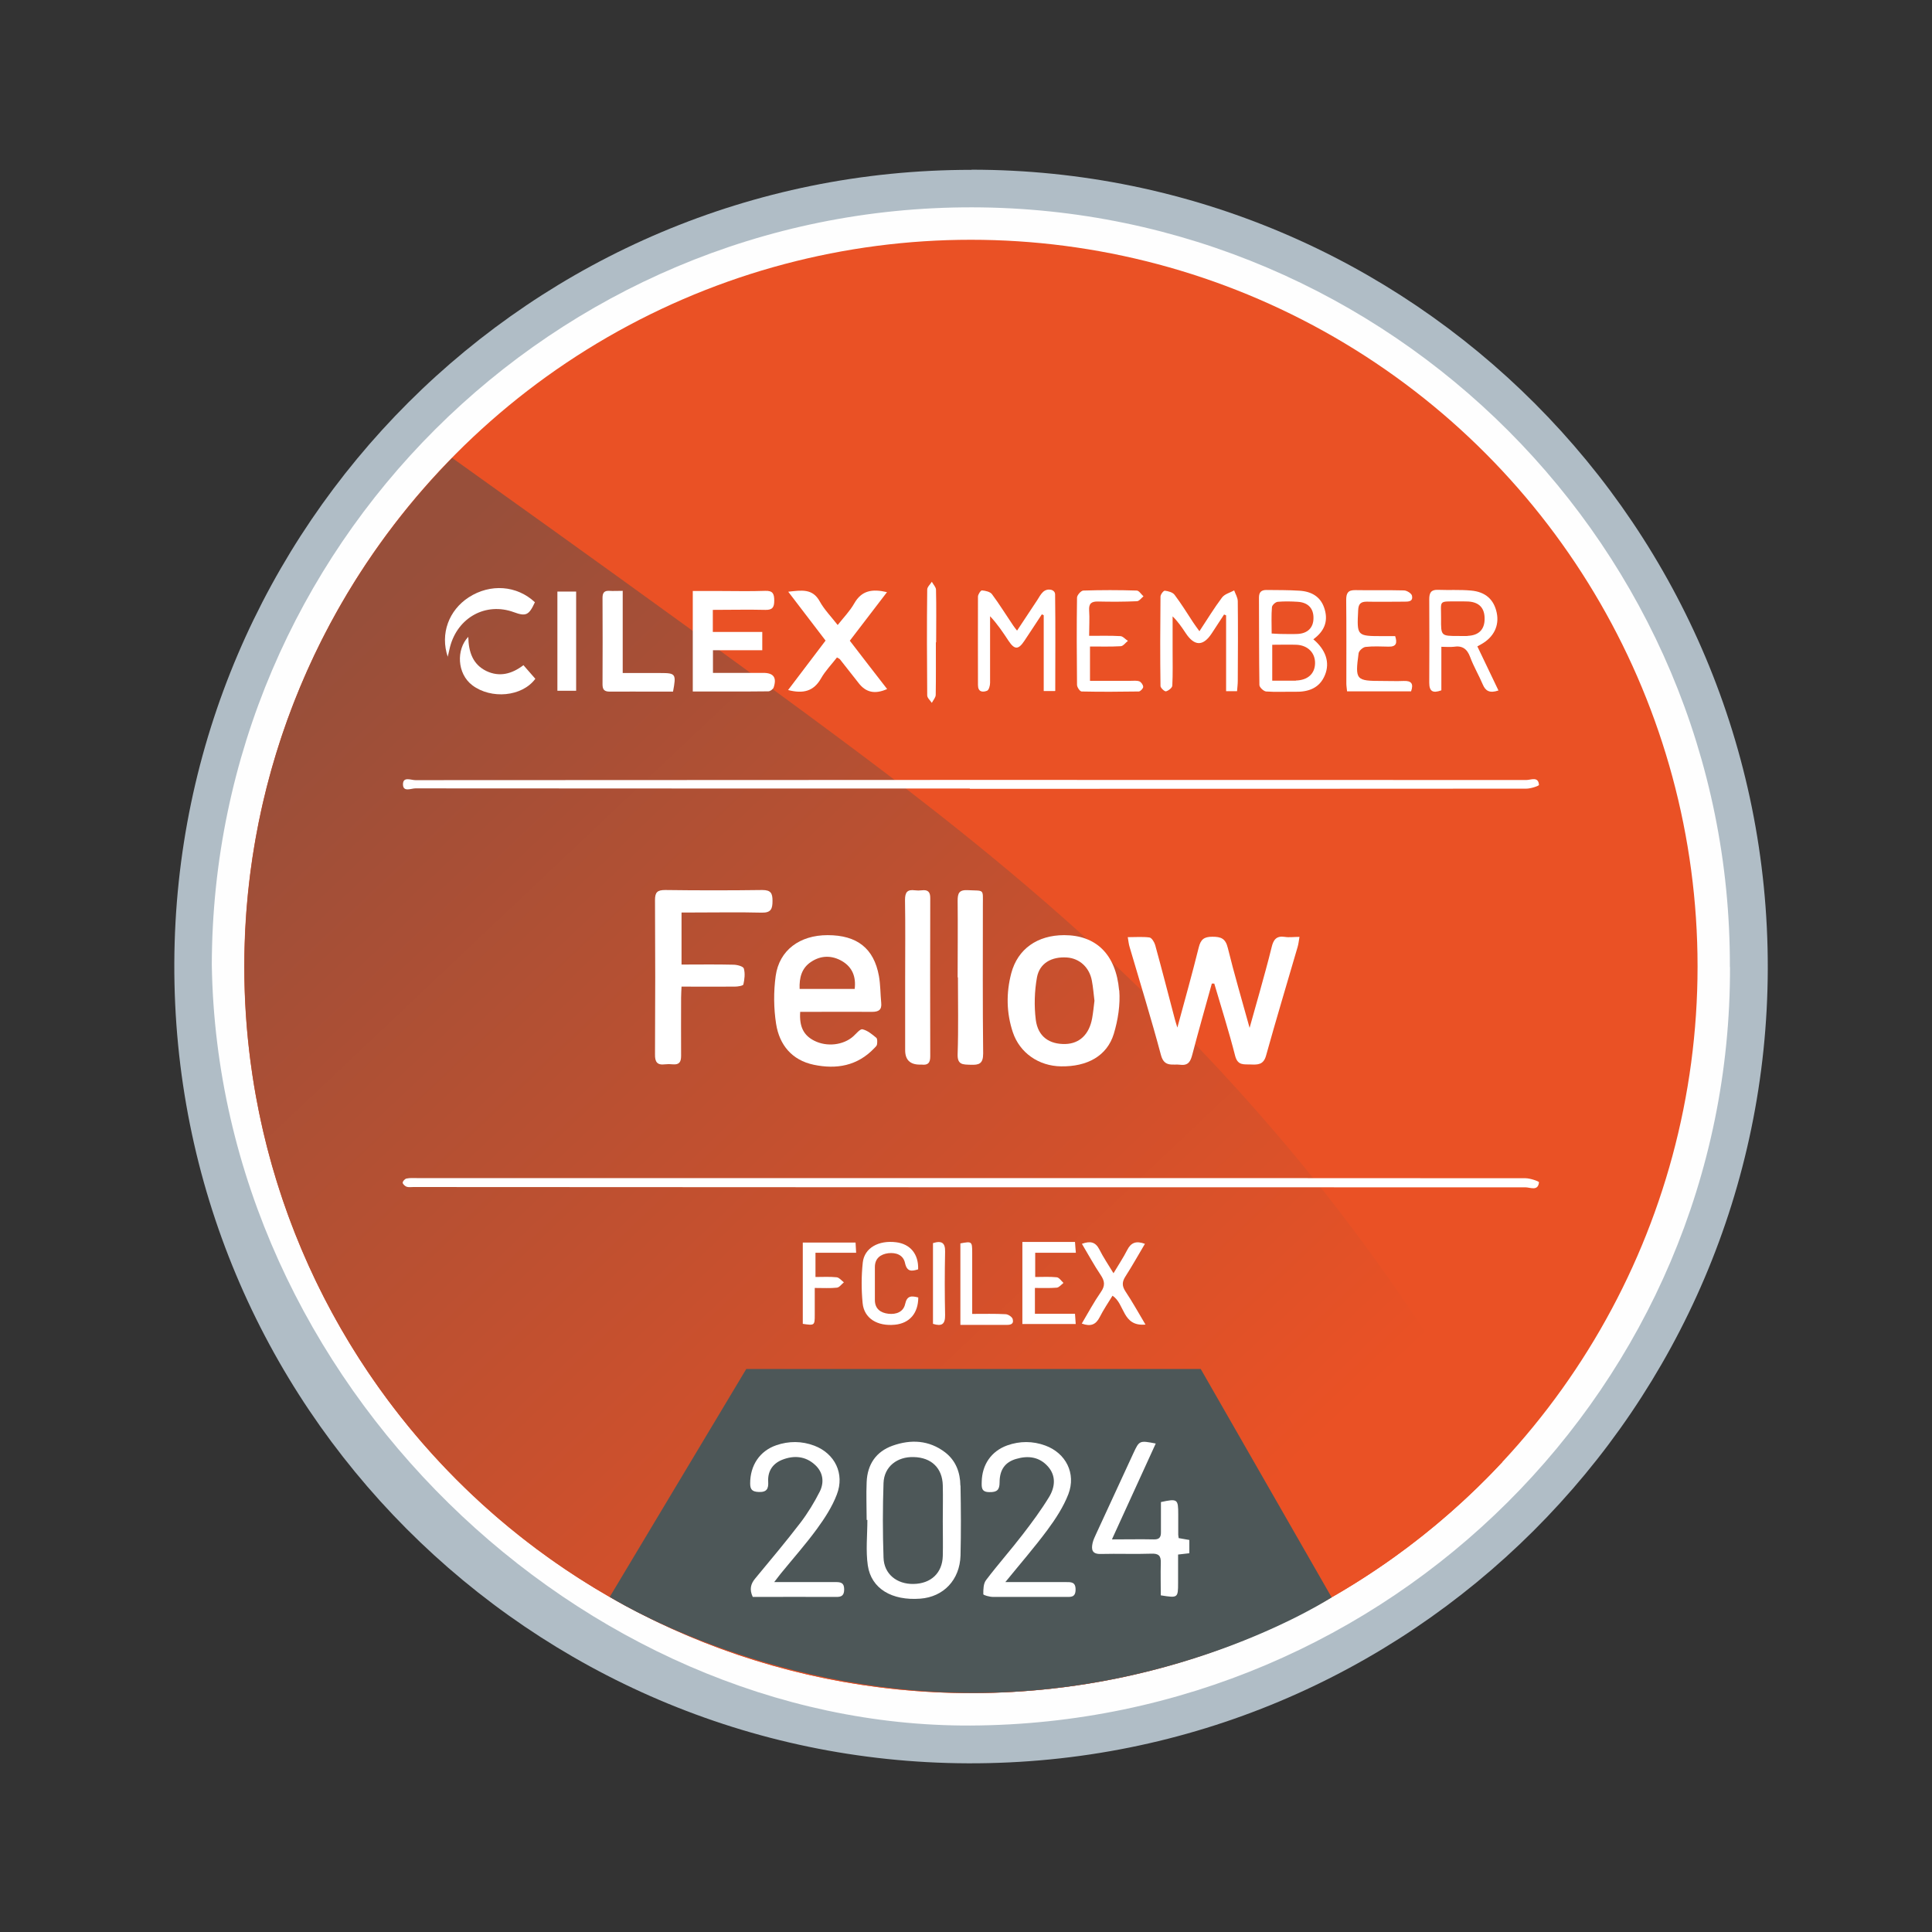
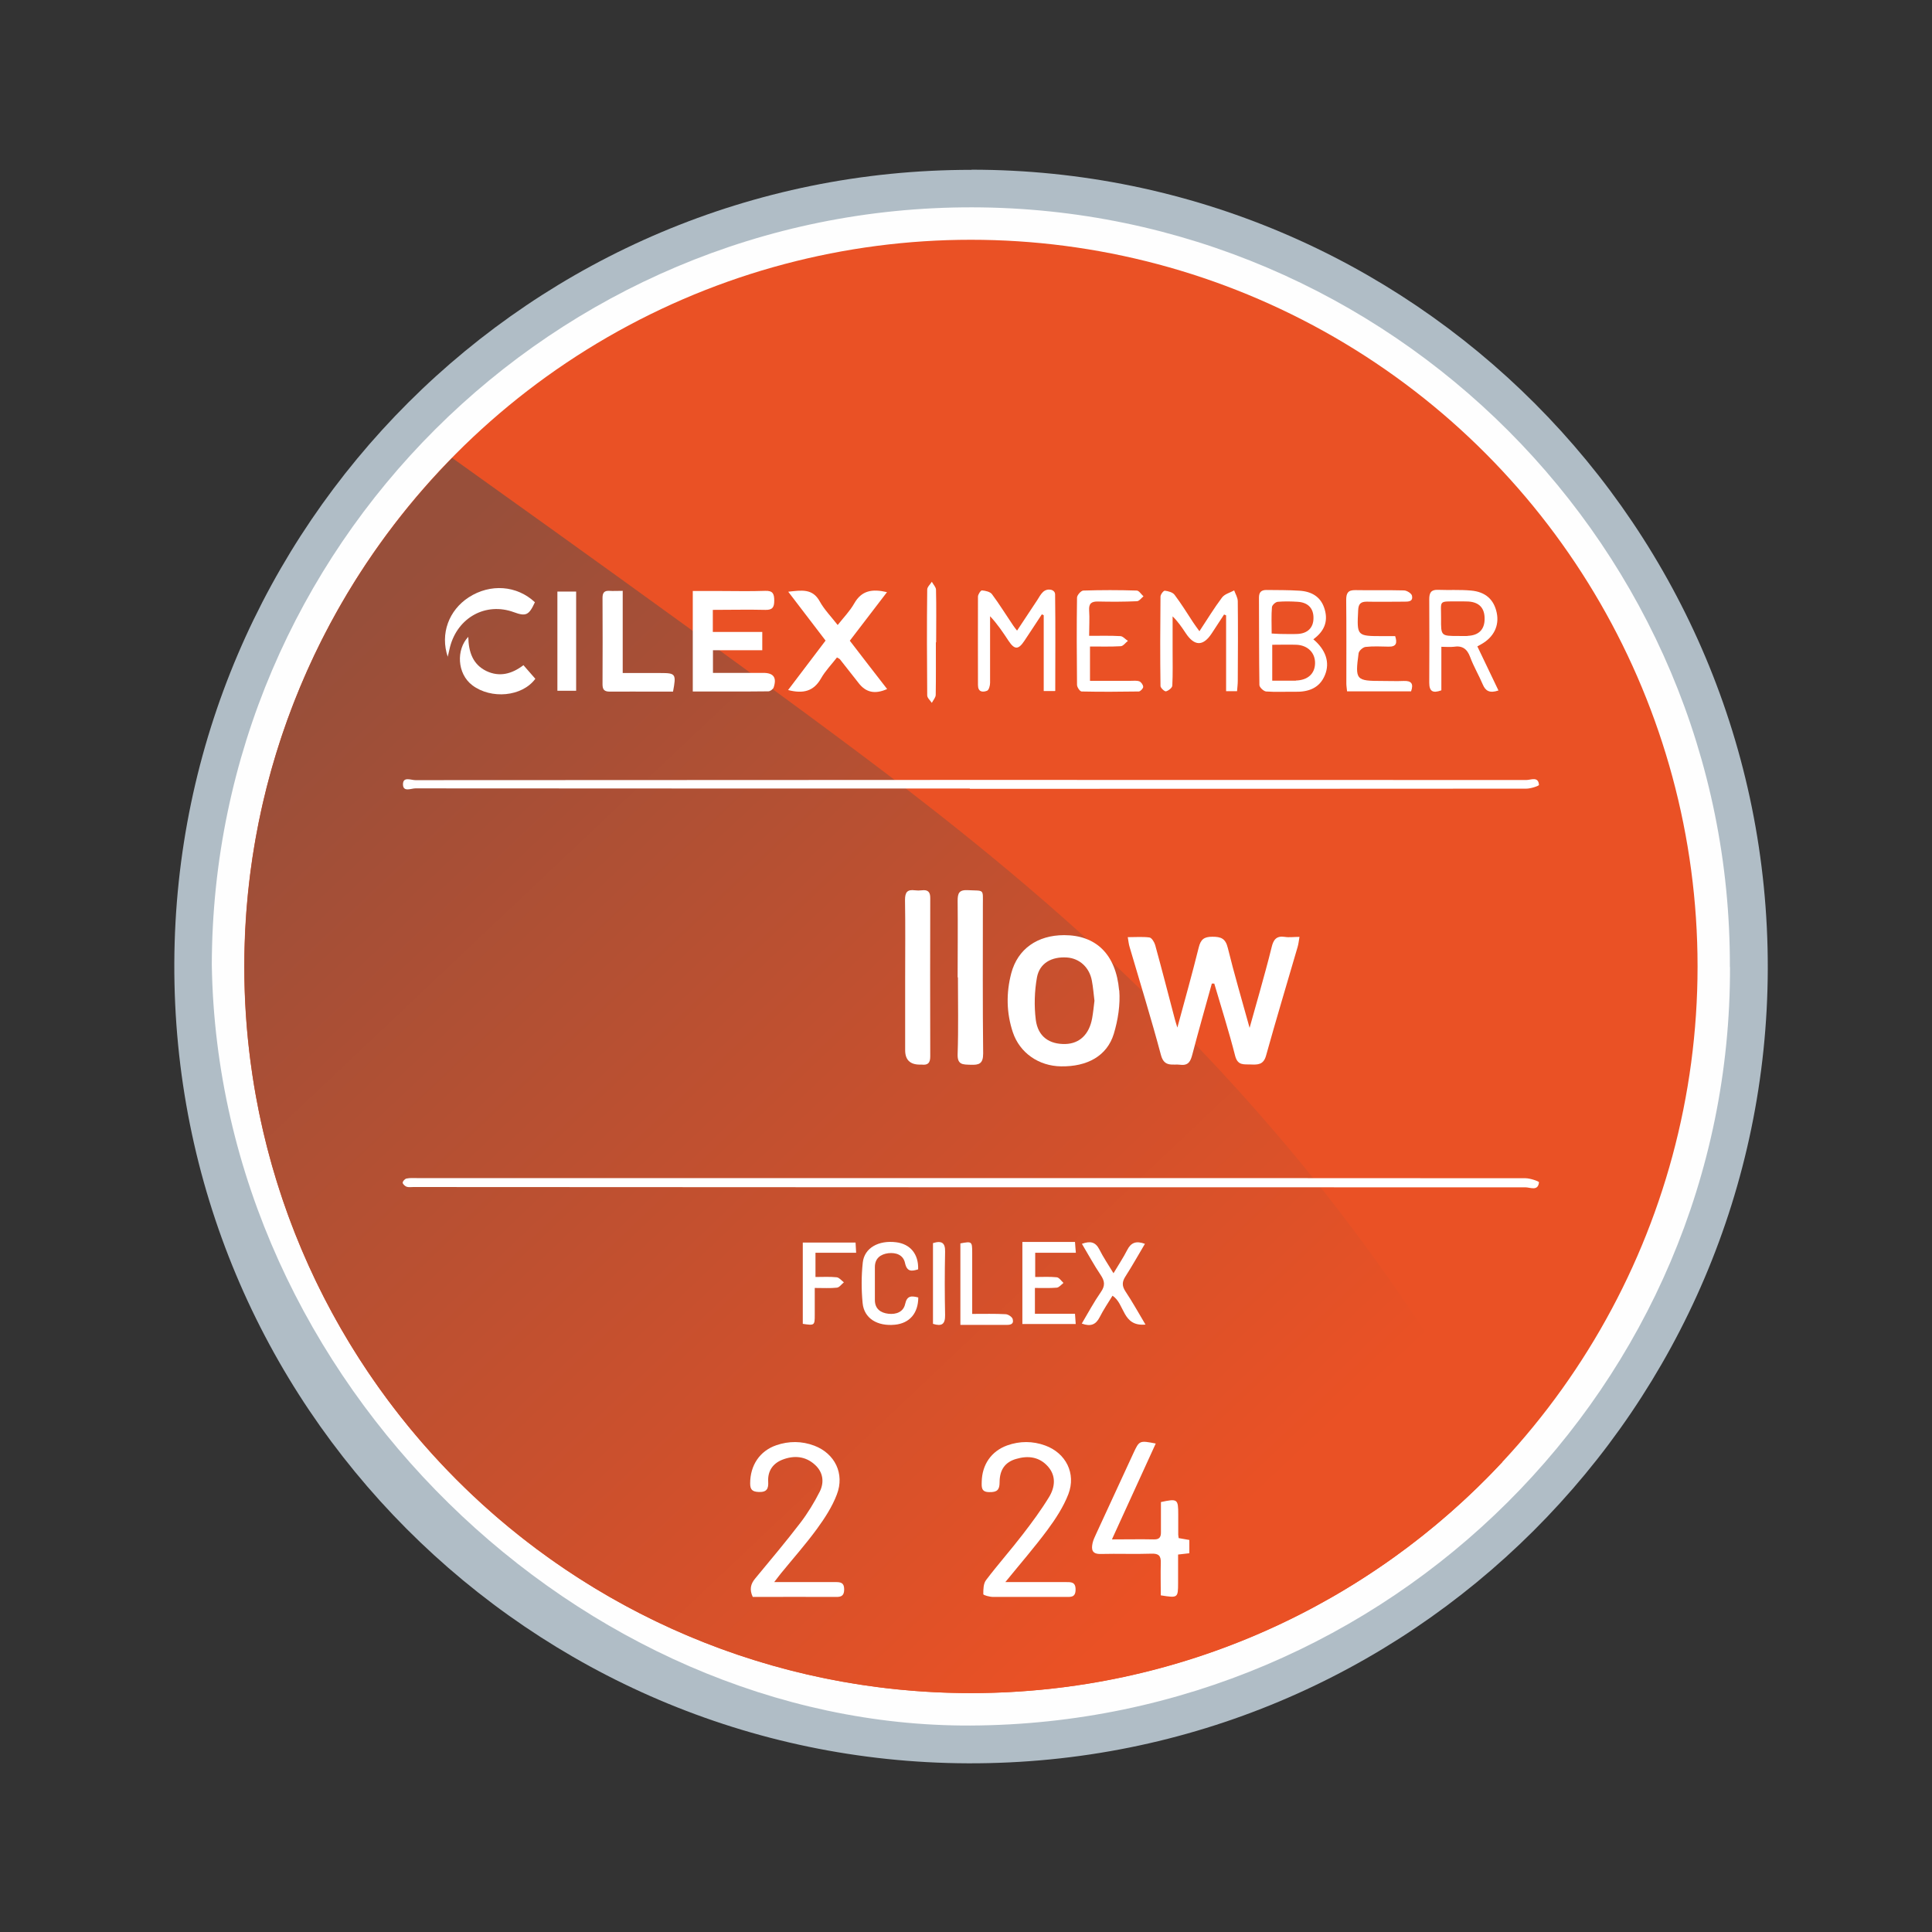
<svg xmlns="http://www.w3.org/2000/svg" id="a" viewBox="0 0 134 134">
  <rect x="0" y="0" width="134" height="134" fill="#333333" stroke="none" />
  <defs>
    <linearGradient id="b" x1="19.71" y1="47.82" x2="79.67" y2="111.2" gradientUnits="userSpaceOnUse">
      <stop offset="0" stop-color="#984f3a" />
      <stop offset="1" stop-color="#ea5125" />
    </linearGradient>
  </defs>
  <rect x="0" width="134" height="134" style="fill:none; stroke-width:0px;" />
  <path d="M67.38,11.77c30.48,0,55.3,24.76,55.23,55.42-.07,30.38-24.77,55.21-55.47,55.11-30.33-.1-55.18-24.78-55.05-55.52.13-30.3,24.74-55.02,55.3-55Z" style="fill:#b0bdc6; stroke-width:0px;" />
  <path d="M119.99,67.07c.07,28.99-23.65,52.48-52.68,52.61-26.82.12-52.16-23.66-52.62-52.76.06-28.95,23.7-52.6,52.76-52.54,28.94.06,52.63,23.68,52.53,52.69Z" style="fill:#fefefe; stroke-width:0px;" />
  <circle cx="67.34" cy="67.03" r="50.4" style="fill:#ea5125; stroke-width:0px;" />
  <path d="M104.2,101.4c-9.19,9.86-22.3,16.03-36.85,16.03-27.83,0-50.4-22.56-50.4-50.39,0-13.74,5.5-26.19,14.41-35.28,7.83,5.59,24.13,17.27,31.48,22.94,11.61,8.95,28.81,23.5,41.36,46.7Z" style="fill:url(#b); stroke-width:0px;" />
-   <path d="M42.29,110.76l9.47-15.81h31.52l9.08,15.84s-10.14,6.63-24.83,6.63-25.23-6.66-25.23-6.66Z" style="fill:#4d5758; stroke-width:0px;" />
  <path d="M84.05,68.22c-.45,1.63-.92,3.27-1.35,4.91-.12.46-.26.79-.83.72-.53-.07-1.12.2-1.35-.68-.67-2.51-1.44-4.99-2.17-7.48-.06-.19-.08-.39-.13-.69.54,0,1.03-.04,1.5.02.16.02.34.32.4.52.47,1.71.91,3.42,1.36,5.13.04.17.1.33.18.6.52-1.92,1.03-3.73,1.48-5.55.14-.56.36-.75.95-.75.6,0,.91.12,1.07.78.44,1.8.97,3.58,1.51,5.54.25-.91.47-1.66.68-2.42.29-1.06.59-2.11.85-3.18.12-.51.33-.8.91-.71.3.05.62,0,1.02,0-.05.29-.07.5-.13.7-.73,2.51-1.49,5.02-2.19,7.54-.18.64-.58.63-1.07.61-.46-.02-.89.09-1.07-.59-.43-1.69-.96-3.35-1.45-5.02-.05,0-.1,0-.15,0Z" style="fill:#fff; stroke-width:0px;" />
  <path d="M67.35,81.71c12.82,0,25.64,0,38.46.01.33,0,.94.22.93.28-.06.64-.61.35-.94.35-25.71,0-51.42,0-77.13-.02-.16,0-.33.03-.47-.02-.11-.04-.27-.19-.27-.28,0-.11.16-.27.27-.29.24-.05.49-.03.74-.03,12.8,0,25.6,0,38.4,0h0Z" style="fill:#fff; stroke-width:0px;" />
  <path d="M67.27,54.69c-12.82,0-25.64,0-38.46-.01-.29,0-.86.28-.86-.28,0-.56.56-.29.86-.29,25.69-.02,51.37-.02,77.06-.01.31,0,.83-.27.87.34,0,.07-.57.26-.88.26-12.87.01-25.73.01-38.6.01h0Z" style="fill:#fff; stroke-width:0px;" />
-   <path d="M47.27,63.3v3.6c1.22,0,2.41-.02,3.59.01.26,0,.68.11.73.26.1.35.05.75-.03,1.11-.02.09-.38.15-.59.15-1.21.01-2.42,0-3.7,0-.01.28-.03.52-.03.76,0,1.35-.01,2.7,0,4.04,0,.43-.13.63-.58.59-.18-.02-.36-.02-.54,0-.54.07-.7-.17-.69-.69.02-3.57.02-7.14,0-10.71,0-.53.16-.69.7-.69,2.25.03,4.49.03,6.74,0,.6,0,.71.23.71.75,0,.54-.09.83-.73.82-1.59-.04-3.19-.01-4.78-.01-.24,0-.49,0-.79,0Z" style="fill:#fff; stroke-width:0px;" />
  <path d="M69.71,109.73c1.51,0,2.86,0,4.2,0,.38,0,.7-.02.69.54-.01.53-.33.49-.67.49-1.68,0-3.37,0-5.05,0-.24,0-.68-.12-.68-.19,0-.33,0-.74.2-.99.81-1.07,1.71-2.08,2.53-3.15.64-.83,1.27-1.68,1.82-2.58.42-.68.52-1.47-.06-2.13-.6-.68-1.38-.78-2.22-.53-.75.22-1.14.74-1.14,1.62,0,.54-.19.69-.71.68-.56,0-.54-.33-.53-.71.02-1.19.66-2.13,1.77-2.53.87-.31,1.77-.31,2.64.01,1.42.52,2.15,1.93,1.6,3.37-.34.88-.88,1.71-1.45,2.48-.89,1.2-1.88,2.34-2.93,3.63Z" style="fill:#fff; stroke-width:0px;" />
  <path d="M53.69,109.73c1.54,0,2.91,0,4.27,0,.36,0,.59.05.59.5,0,.42-.17.54-.56.53-1.93-.01-3.86,0-5.78,0-.24-.51-.15-.9.17-1.28,1.06-1.28,2.13-2.55,3.14-3.87.51-.67.96-1.41,1.34-2.16.32-.65.23-1.34-.33-1.85-.66-.61-1.46-.67-2.26-.36-.67.26-1.03.79-.99,1.52.03.49-.09.75-.67.72-.45-.02-.58-.18-.58-.6,0-1.23.65-2.24,1.81-2.64.87-.3,1.77-.3,2.64.03,1.42.54,2.12,1.94,1.56,3.39-.32.84-.83,1.63-1.37,2.37-.78,1.07-1.66,2.06-2.5,3.09-.14.17-.26.34-.48.62Z" style="fill:#fff; stroke-width:0px;" />
  <path d="M49.44,46.67c1.18,0,2.34,0,3.5,0,.71,0,.95.32.72,1.01-.04.12-.24.27-.37.27-1.72.02-3.45.01-5.24.01v-6.97c.6,0,1.2,0,1.79,0,1.08,0,2.15.03,3.23-.01.54-.02.63.21.63.68,0,.44-.11.65-.6.64-1.21-.03-2.41,0-3.66,0v1.53h3.43v1.27h-3.42v1.59Z" style="fill:#fff; stroke-width:0px;" />
  <path d="M77.15,106.77c1.05,0,1.97-.02,2.89,0,.41.01.49-.2.48-.54,0-.69,0-1.38,0-2.05,1.15-.25,1.2-.21,1.2.85,0,.47,0,.94,0,1.41,0,.07.02.13.03.24.22.04.46.08.74.13v.92c-.24.03-.46.05-.78.09,0,.66,0,1.32,0,1.98,0,1.03-.02,1.04-1.2.85,0-.73-.02-1.49,0-2.24.02-.5-.14-.67-.65-.65-1.16.04-2.33-.01-3.5.02-.62.02-.68-.3-.58-.76.05-.22.15-.42.24-.62.86-1.87,1.73-3.74,2.59-5.61.41-.88.42-.89,1.55-.67-1,2.19-1.99,4.35-3.03,6.63Z" style="fill:#fff; stroke-width:0px;" />
  <path d="M58.95,44.45c.88,1.14,1.72,2.24,2.58,3.34-.85.38-1.48.24-1.99-.43-.43-.55-.86-1.09-1.29-1.64-.03-.03-.07-.05-.2-.12-.37.48-.81.93-1.11,1.46-.51.89-1.23,1.07-2.28.8.88-1.16,1.73-2.28,2.6-3.43-.85-1.12-1.69-2.21-2.59-3.39.93-.1,1.69-.24,2.19.68.31.56.78,1.04,1.24,1.63.41-.52.85-.97,1.15-1.5.51-.9,1.25-1.02,2.27-.78-.87,1.14-1.71,2.23-2.58,3.37Z" style="fill:#fff; stroke-width:0px;" />
  <path d="M66.42,67.79c0-1.77.02-3.54,0-5.31,0-.53.1-.77.7-.74,1.17.06,1.05-.12,1.05,1.04,0,3.43-.02,6.86.02,10.29,0,.72-.29.8-.87.78-.53-.02-.93.02-.9-.75.06-1.77.02-3.54.02-5.31Z" style="fill:#fff; stroke-width:0px;" />
  <path d="M62.78,67.8c0-1.79.02-3.59-.01-5.38,0-.54.16-.74.69-.67.15.02.31.02.47,0,.42-.05.6.1.59.56-.01,3.65-.01,7.31,0,10.96,0,.44-.15.62-.59.57-.04,0-.09,0-.13,0q-1.02,0-1.02-1c0-1.68,0-3.36,0-5.04Z" style="fill:#fff; stroke-width:0px;" />
  <path d="M73.17,47.93h-.78v-5.26l-.13-.06c-.41.62-.81,1.24-1.22,1.85-.41.61-.67.61-1.08,0-.39-.59-.78-1.18-1.29-1.72,0,1.54,0,3.08,0,4.62,0,.19-.08.5-.21.55-.31.12-.63.09-.63-.4,0-2.04-.01-4.08,0-6.13,0-.15.19-.44.28-.43.24.02.56.09.69.26.52.7.98,1.45,1.47,2.17.06.09.13.18.27.36.49-.74.95-1.44,1.41-2.13.12-.19.23-.4.39-.55.3-.29.84-.19.84.17.03,2.22.01,4.43.01,6.68Z" style="fill:#fff; stroke-width:0px;" />
  <path d="M85.78,47.94h-.74v-5.26l-.14-.06c-.28.43-.57.87-.85,1.3q-.9,1.38-1.82-.02c-.26-.39-.52-.78-.9-1.15,0,.77,0,1.54,0,2.31,0,.83.02,1.66-.02,2.49,0,.15-.27.36-.44.4-.1.02-.38-.24-.38-.37-.03-2.07-.02-4.13,0-6.2,0-.15.21-.42.3-.41.24.03.55.11.68.29.46.61.86,1.26,1.28,1.9.12.18.25.36.44.62.55-.83,1.02-1.61,1.57-2.34.18-.24.55-.33.84-.49.09.25.25.5.25.76.02,1.84.01,3.68,0,5.52,0,.22-.03.44-.05.71Z" style="fill:#fff; stroke-width:0px;" />
  <path d="M43.19,46.68c.93,0,1.77,0,2.62,0,1.06,0,1.1.06.87,1.29-.39,0-.8,0-1.22,0-1.05,0-2.11-.01-3.16,0-.38,0-.51-.13-.51-.51.01-1.99.01-3.99,0-5.99,0-.33.1-.51.46-.49.28.02.57,0,.94,0v5.68Z" style="fill:#fff; stroke-width:0px;" />
  <path d="M75.54,44.1c.79,0,1.48-.02,2.17.02.18.01.34.22.52.33-.17.13-.32.36-.5.37-.69.04-1.38.02-2.13.02v2.38c.96,0,1.89,0,2.83,0,.2,0,.42-.03.6.04.12.05.26.25.26.38,0,.11-.19.31-.3.32-1.32.02-2.65.03-3.97,0-.12,0-.32-.3-.32-.46-.02-2.02-.03-4.04,0-6.05,0-.17.28-.49.44-.49,1.23-.04,2.47-.04,3.7,0,.16,0,.31.26.47.4-.15.12-.3.34-.46.34-.9.04-1.79.04-2.69.02-.45-.01-.65.13-.62.61.04.56,0,1.12,0,1.78Z" style="fill:#fff; stroke-width:0px;" />
  <path d="M96.76,44.1c.17.51.08.76-.44.75-.54-.01-1.08-.04-1.61.02-.18.02-.46.27-.48.44-.25,1.86-.19,1.92,1.65,1.92.49,0,.99.02,1.48,0,.52-.02.7.18.51.72h-4.44c-.02-.21-.05-.38-.05-.55,0-1.93.01-3.86-.01-5.79,0-.48.13-.69.64-.68,1.12.02,2.24-.01,3.36.02.2,0,.52.2.56.36.1.44-.28.42-.57.42-.85,0-1.71.02-2.56,0-.43,0-.58.16-.6.59-.09,1.8-.1,1.8,1.72,1.8.29,0,.57,0,.85,0Z" style="fill:#fff; stroke-width:0px;" />
  <path d="M38.66,41.03h1.3v6.88h-1.3v-6.88Z" style="fill:#fff; stroke-width:0px;" />
  <path d="M63.69,89.98c0,1.11-.61,1.8-1.62,1.9-1.22.12-2.14-.44-2.24-1.5-.09-.93-.09-1.88.01-2.81.11-1.02,1.1-1.56,2.31-1.41.99.12,1.57.83,1.53,1.88-.43.13-.77.2-.91-.44-.12-.57-.63-.74-1.16-.68-.53.07-.93.35-.93.96,0,.76,0,1.52,0,2.29,0,.61.4.89.94.95.53.06,1.04-.12,1.16-.68.13-.59.44-.57.91-.45Z" style="fill:#fff; stroke-width:0px;" />
  <path d="M79.45,91.87c-1.63.15-1.42-1.45-2.29-2-.29.47-.62.96-.89,1.49-.26.51-.62.67-1.24.44.44-.74.84-1.49,1.32-2.18.31-.44.28-.76-.01-1.19-.46-.68-.85-1.41-1.3-2.16.57-.21.94-.14,1.21.39.27.54.61,1.04.98,1.65.35-.59.68-1.08.95-1.61.26-.51.61-.66,1.23-.43-.46.77-.88,1.53-1.35,2.26-.24.37-.25.66,0,1.04.48.72.9,1.48,1.4,2.32Z" style="fill:#fff; stroke-width:0px;" />
  <path d="M74.62,86.89h-2.82v1.68c.5,0,1-.03,1.5.02.16.02.31.25.46.39-.15.12-.3.31-.46.33-.49.04-.98.02-1.52.02v1.79h2.78c.02.27.03.46.05.71h-3.7v-5.69h3.65c.02.26.03.45.06.75Z" style="fill:#fff; stroke-width:0px;" />
  <path d="M31.06,45.57c-.55-1.62.08-3.25,1.45-4.14,1.5-.97,3.34-.83,4.59.34-.41.9-.62,1-1.46.69-1.94-.71-3.9.36-4.43,2.42-.04.17-.08.34-.16.69Z" style="fill:#fff; stroke-width:0px;" />
  <path d="M36.3,46.13c.34.39.59.67.83.95-.92,1.25-3.07,1.43-4.37.45-1.07-.81-1.12-2.49-.28-3.36.02,1.05.31,1.91,1.25,2.37.92.44,1.78.2,2.57-.4Z" style="fill:#fff; stroke-width:0px;" />
  <path d="M55.68,86.18h3.66c.01.21.02.41.04.71h-2.82v1.68c.5,0,.99-.03,1.47.02.18.02.34.23.5.35-.16.13-.31.35-.48.37-.46.05-.94.02-1.54.02,0,.64,0,1.26,0,1.88,0,.72-.02.73-.83.61v-5.63Z" style="fill:#fff; stroke-width:0px;" />
  <path d="M67.43,91.13c.84,0,1.58-.02,2.31.02.18,0,.46.19.5.34.1.39-.21.41-.5.4-1.03,0-2.05,0-3.13,0v-5.65c.79-.15.82-.14.82.63,0,1.39,0,2.77,0,4.26Z" style="fill:#fff; stroke-width:0px;" />
  <path d="M64.71,86.22c.61-.19.86-.02.84.61-.03,1.46-.03,2.92,0,4.38.01.64-.23.8-.84.61v-5.6Z" style="fill:#fff; stroke-width:0px;" />
  <path d="M64.91,44.55c0,1.21.01,2.42-.01,3.64,0,.19-.18.38-.27.56-.11-.17-.32-.34-.32-.52-.02-2.45-.03-4.89,0-7.34,0-.18.21-.36.32-.54.1.19.29.37.29.56.03,1.21.01,2.42.01,3.64,0,0,0,0,0,0Z" style="fill:#fff; stroke-width:0px;" />
-   <path d="M60.49,70.18c.45,0,.68-.14.63-.62-.06-.62-.05-1.26-.16-1.87-.35-1.92-1.52-2.83-3.56-2.83-1.93,0-3.35,1.04-3.6,2.83-.15,1.09-.14,2.24.03,3.33.23,1.45,1.09,2.51,2.61,2.83,1.58.33,3.03.08,4.2-1.15.08-.08.18-.17.19-.27.02-.15.03-.38-.05-.45-.29-.24-.61-.51-.96-.59-.16-.04-.43.3-.64.49-.68.61-1.83.75-2.71.3-.73-.37-1.04-.97-.97-2h.76c1.41,0,2.83-.01,4.24,0ZM55.46,68.59c-.03-.78.14-1.45.8-1.88.69-.46,1.45-.46,2.16-.04.7.42.96,1.08.86,1.92h-3.81Z" style="fill:#fff; stroke-width:0px;" />
  <path d="M77.62,68.69c-.22-2.51-1.61-3.83-3.81-3.83-1.85,0-3.22.95-3.67,2.64-.36,1.37-.34,2.75.11,4.1.48,1.43,1.8,2.34,3.34,2.36,1.82.03,3.19-.72,3.66-2.25.29-.96.46-2.03.38-3.03ZM75.75,70.62c-.2,1.12-.87,1.76-1.85,1.79-1.12.03-1.91-.51-2.06-1.68-.12-.96-.09-1.98.08-2.93.18-1,1.02-1.46,2.08-1.39.87.06,1.56.68,1.73,1.61.09.46.12.93.18,1.39-.05.41-.09.82-.16,1.21Z" style="fill:#fff; stroke-width:0px;" />
-   <path d="M66.61,103.04c-.01-.91-.31-1.73-1.06-2.31-1.12-.85-2.37-.91-3.64-.46-1.15.41-1.75,1.3-1.8,2.52-.04.87,0,1.75,0,2.63.02,0,.03,0,.05,0,0,1.05-.12,2.13.03,3.16.24,1.61,1.67,2.45,3.64,2.3,1.61-.12,2.74-1.3,2.79-2.99.04-1.62.03-3.23,0-4.85ZM65.39,107.92c-.03,1.18-.82,1.92-2.03,1.94-1.16.02-2.05-.69-2.08-1.83-.06-1.72-.06-3.45,0-5.17.04-1.13.94-1.84,2.1-1.8,1.22.03,1.98.76,2.01,1.96.02.83,0,1.66,0,2.49,0,.81.02,1.61,0,2.42Z" style="fill:#fff; stroke-width:0px;" />
  <path d="M91.09,44.34c.74-.54,1.04-1.21.79-2.07-.25-.88-.91-1.25-1.76-1.3-.76-.05-1.52-.04-2.28-.05-.36,0-.52.15-.52.53.01,2.02,0,4.04.03,6.06,0,.16.29.43.46.45.67.05,1.34.01,2.02.02.92.02,1.7-.25,2.07-1.17.35-.86.06-1.74-.81-2.47ZM88.22,42.11c.01-.14.25-.36.4-.37.46-.04.94-.03,1.4,0,.72.05,1.1.47,1.08,1.16-.01.64-.41,1.04-1.11,1.07-.4.02-.8,0-1.2,0-.16,0-.31-.02-.59-.03,0-.65-.03-1.25.02-1.84ZM89.88,47.21c-.53,0-1.07,0-1.64,0v-2.49c.61,0,1.15-.02,1.69,0,.79.04,1.29.57,1.28,1.28-.01.73-.51,1.18-1.33,1.2Z" style="fill:#fff; stroke-width:0px;" />
  <path d="M102.47,44.83c.12-.07.19-.11.27-.15.86-.48,1.26-1.28,1.07-2.18-.19-.91-.77-1.45-1.78-1.54-.76-.07-1.52-.02-2.29-.05-.49-.02-.61.21-.61.65.01,1.93.01,3.86,0,5.79,0,.6.24.75.84.53v-3.02c.33,0,.6.03.85,0,.61-.1.94.15,1.15.72.24.65.6,1.25.87,1.89.19.45.47.63,1.09.42-.49-1.03-.97-2.03-1.46-3.05ZM101.81,44.11c-.22.01-.45,0-.67,0-1.19,0-1.2,0-1.19-1.21.01-1.29-.22-1.18,1.16-1.19.25,0,.49,0,.74.01.75.05,1.13.46,1.12,1.21,0,.73-.41,1.14-1.16,1.17Z" style="fill:#fff; stroke-width:0px;" />
</svg>